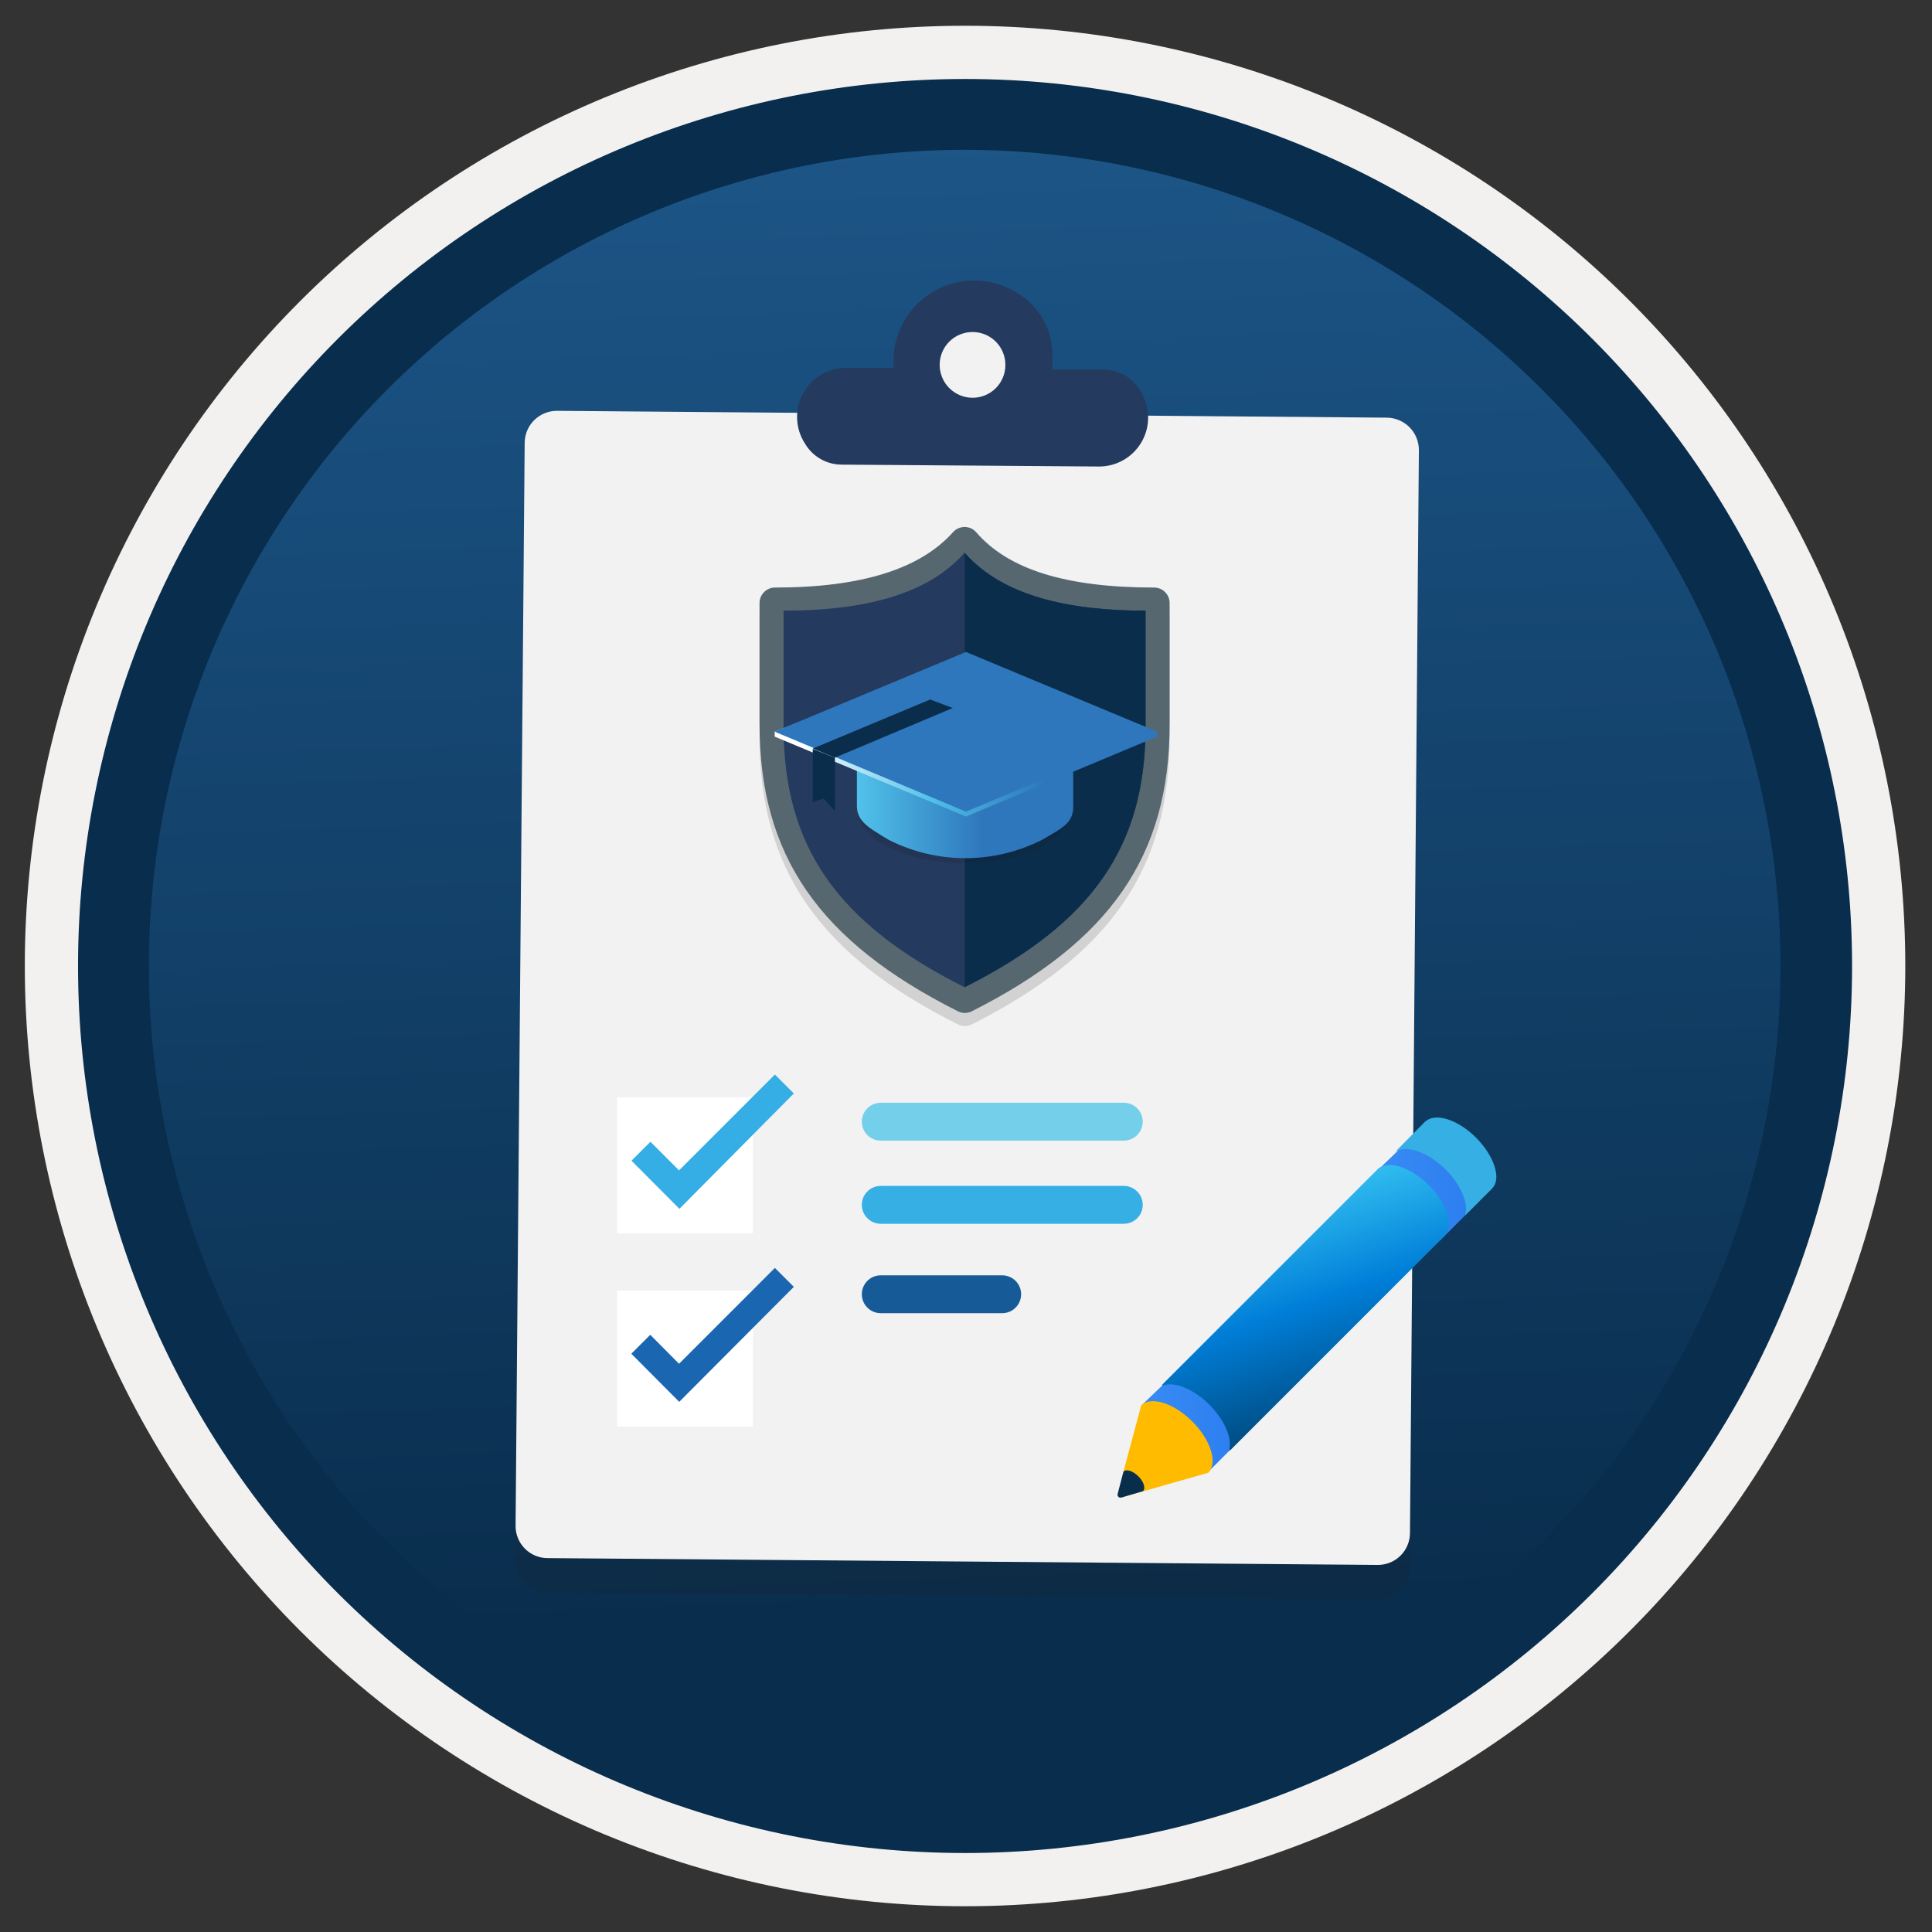
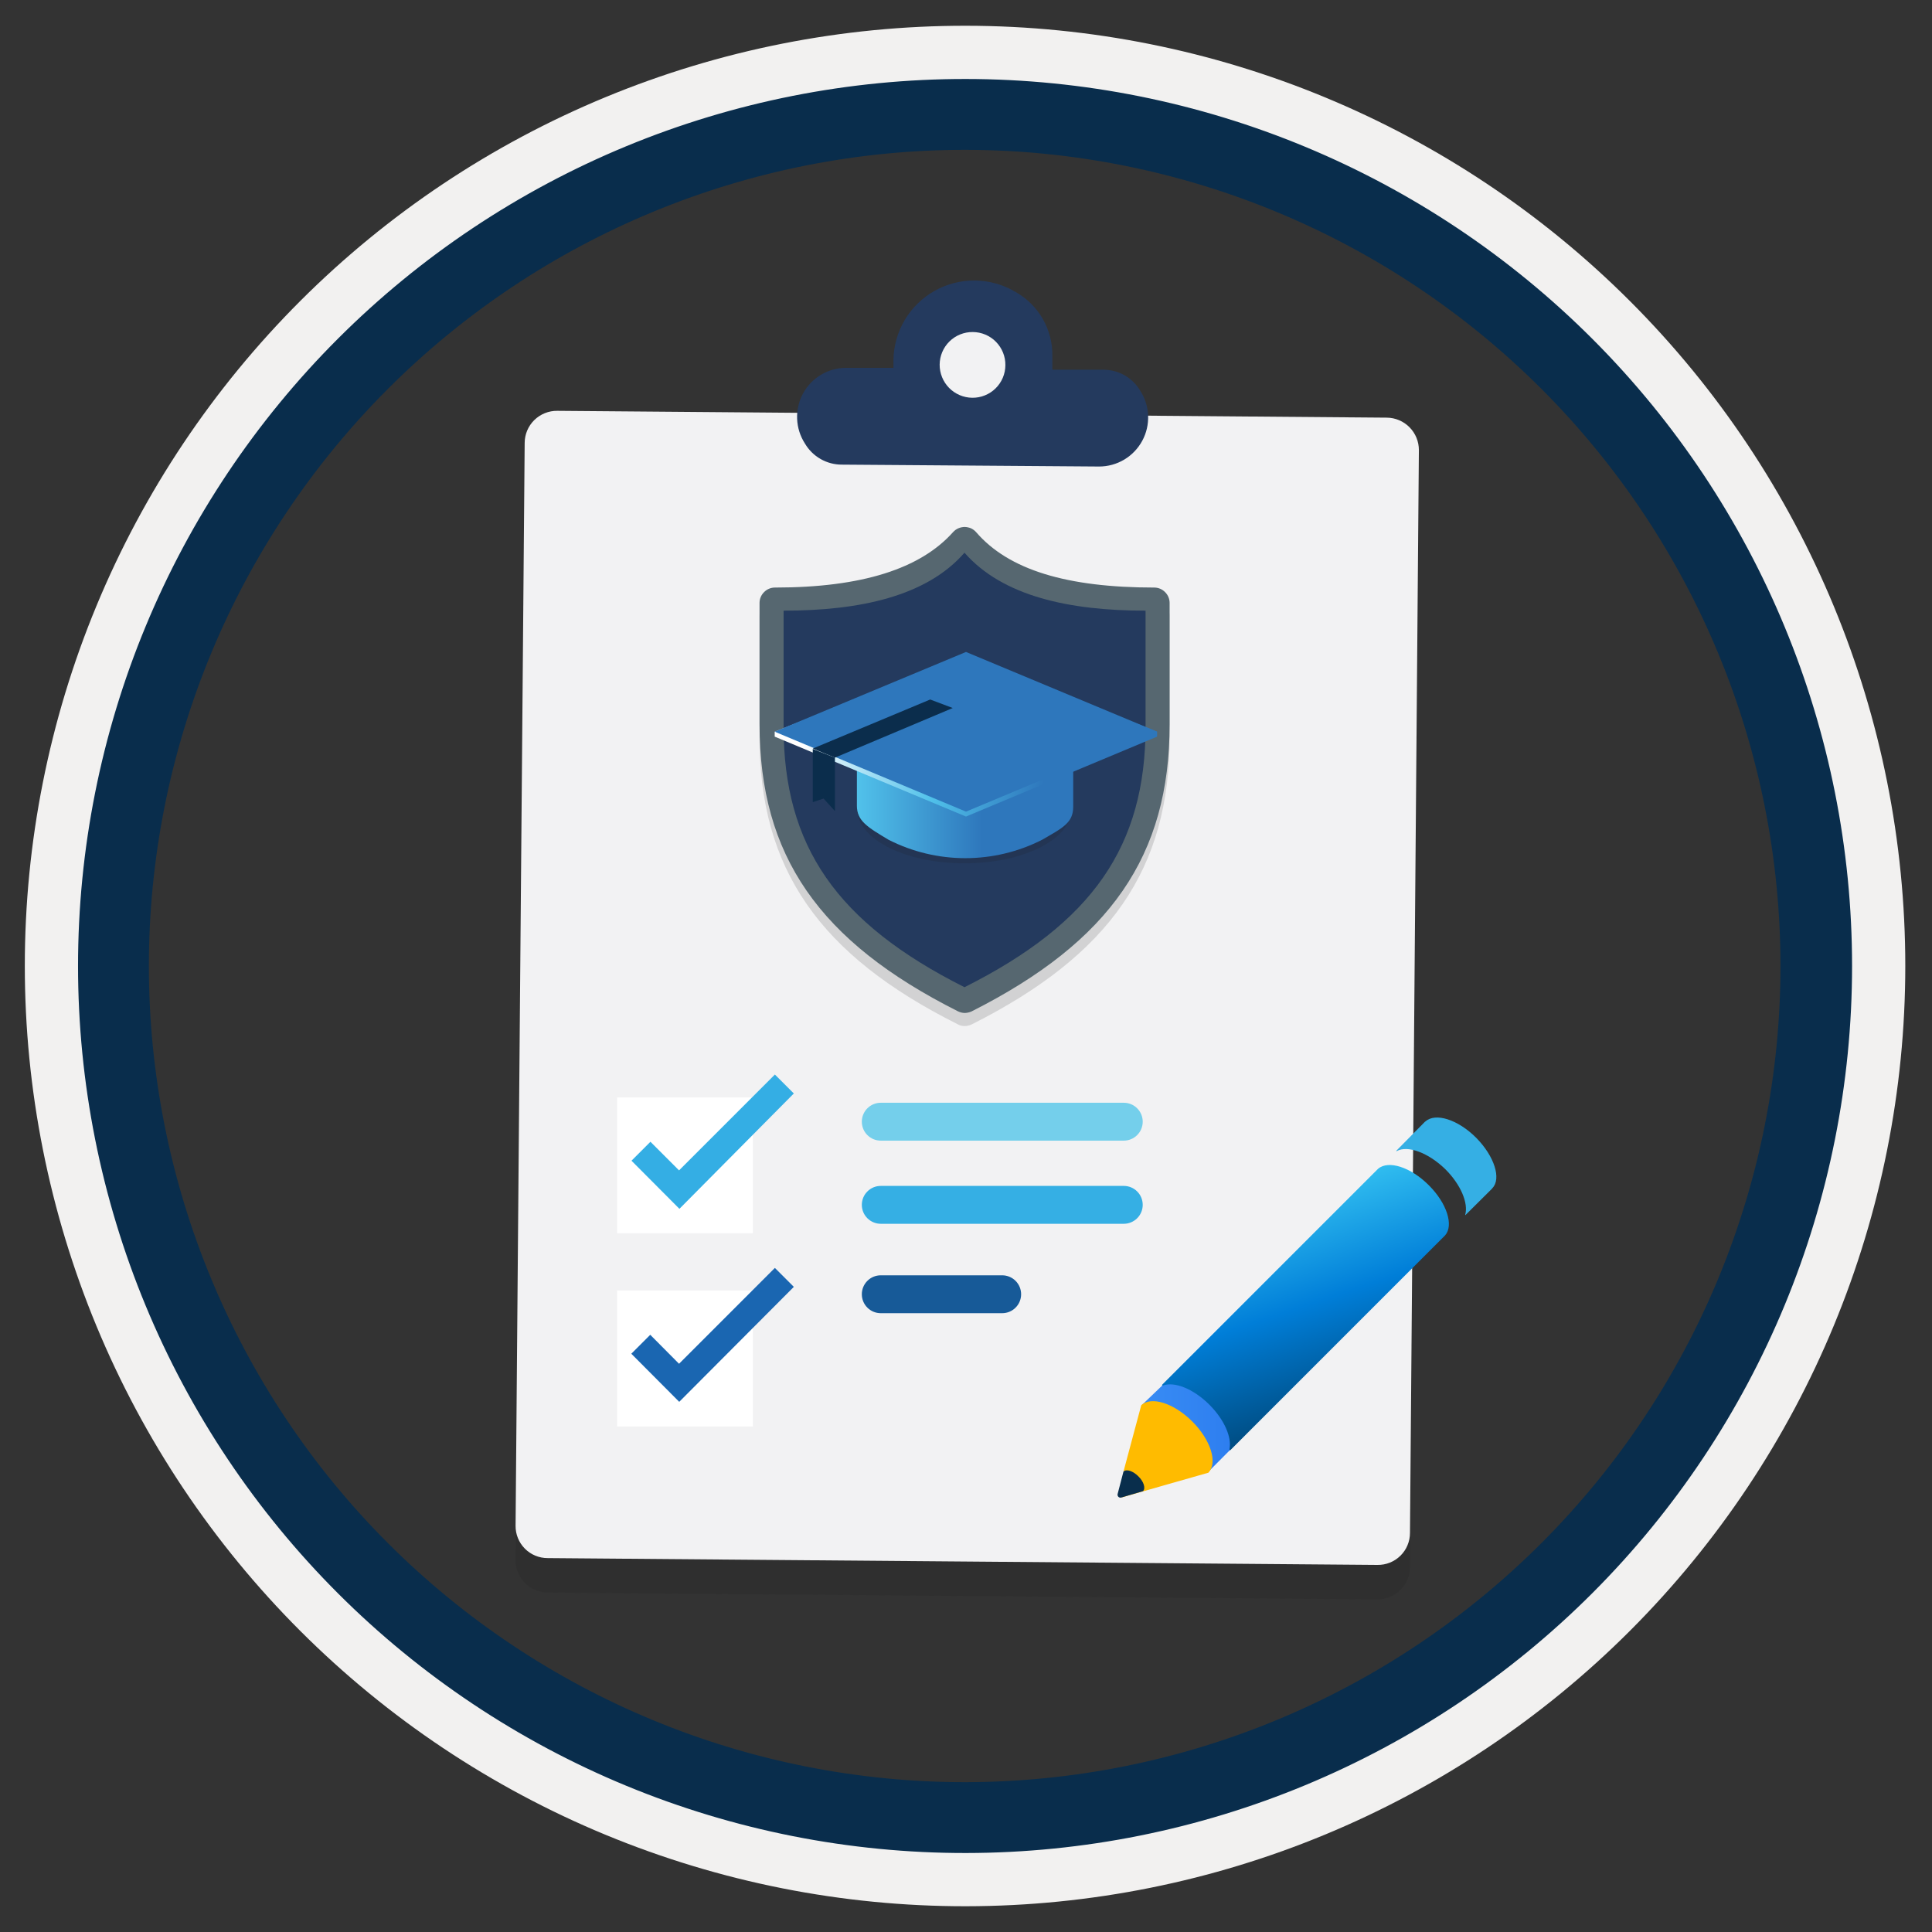
<svg xmlns="http://www.w3.org/2000/svg" width="102" height="102" viewBox="0 0 102 102" fill="none">
  <rect x="0" y="0" width="102" height="102" fill="#333333" stroke="none" />
-   <path d="M51 97.81C44.849 97.817 38.756 96.611 33.071 94.261C27.386 91.912 22.22 88.465 17.868 84.117C13.516 79.77 10.064 74.608 7.708 68.925C5.353 63.242 4.14 57.151 4.14 51C4.14 44.849 5.353 38.758 7.708 33.075C10.064 27.392 13.516 22.23 17.868 17.883C22.22 13.535 27.386 10.088 33.071 7.739C38.756 5.389 44.849 4.183 51 4.19C63.406 4.203 75.3 9.141 84.067 17.918C92.835 26.695 97.76 38.594 97.76 51C97.76 63.406 92.835 75.305 84.067 84.082C75.3 92.859 63.406 97.797 51 97.81V97.81Z" fill="url(#paint0_linear)" />
  <path fill-rule="evenodd" clip-rule="evenodd" d="M96.85 51C96.85 63.165 92.021 74.832 83.424 83.439C74.827 92.045 63.165 96.887 51 96.9C38.827 96.9 27.152 92.064 18.544 83.456C9.936 74.848 5.1 63.173 5.1 51C5.1 38.827 9.936 27.152 18.544 18.544C27.152 9.936 38.827 5.1 51 5.1C63.165 5.113 74.827 9.955 83.424 18.561C92.021 27.168 96.85 38.835 96.85 51ZM51 1.36C64.158 1.371 76.772 6.605 86.072 15.914C95.371 25.222 100.593 37.842 100.59 51C100.59 64.157 95.367 76.775 86.069 86.083C76.77 95.391 64.157 100.627 51 100.64C44.477 100.647 38.017 99.367 31.988 96.876C25.96 94.384 20.482 90.728 15.867 86.118C11.252 81.508 7.591 76.034 5.093 70.008C2.596 63.982 1.31 57.523 1.31 51C1.309 44.477 2.593 38.017 5.091 31.99C7.588 25.964 11.249 20.489 15.864 15.879C20.479 11.268 25.958 7.613 31.987 5.122C38.016 2.63 44.477 1.352 51 1.36V1.36Z" fill="#F2F1F0" />
  <path fill-rule="evenodd" clip-rule="evenodd" d="M94 51C94 62.413 89.473 73.359 81.411 81.437C73.35 89.516 62.413 94.066 51 94.09C45.337 94.097 39.729 92.987 34.495 90.824C29.261 88.662 24.505 85.489 20.498 81.487C16.492 77.485 13.314 72.733 11.145 67.501C8.976 62.27 7.86 56.663 7.86 51C7.86 45.337 8.976 39.73 11.145 34.499C13.314 29.267 16.492 24.515 20.498 20.513C24.505 16.511 29.261 13.338 34.495 11.176C39.729 9.013 45.337 7.903 51 7.91C62.413 7.934 73.35 12.484 81.411 20.562C89.473 28.641 94 39.587 94 51V51ZM51 4.17C63.411 4.183 75.31 9.123 84.082 17.904C92.853 26.685 97.78 38.589 97.78 51C97.78 63.411 92.853 75.315 84.082 84.096C75.31 92.877 63.411 97.817 51 97.83C44.846 97.837 38.751 96.63 33.064 94.28C27.376 91.929 22.208 88.481 17.854 84.132C13.5 79.782 10.046 74.618 7.69 68.933C5.333 63.248 4.12 57.154 4.12 51C4.12 44.846 5.333 38.752 7.69 33.067C10.046 27.382 13.5 22.218 17.854 17.868C22.208 13.519 27.376 10.071 33.064 7.72C38.751 5.37 44.846 4.163 51 4.17Z" fill="#092D4C" />
  <path opacity="0.15" d="M73.21 23.86L29.41 23.5C29.185 23.497 28.962 23.539 28.753 23.623C28.545 23.708 28.355 23.832 28.195 23.991C28.035 24.149 27.908 24.337 27.821 24.545C27.735 24.752 27.69 24.975 27.69 25.2L27.22 82.36C27.217 82.585 27.259 82.808 27.343 83.017C27.428 83.225 27.553 83.415 27.711 83.575C27.869 83.735 28.057 83.862 28.265 83.949C28.472 84.035 28.695 84.08 28.92 84.08L72.72 84.44C72.945 84.442 73.168 84.4 73.377 84.316C73.585 84.232 73.775 84.107 73.935 83.949C74.095 83.791 74.222 83.603 74.309 83.395C74.395 83.188 74.44 82.965 74.44 82.74L74.91 25.58C74.905 25.129 74.725 24.697 74.407 24.376C74.09 24.055 73.661 23.87 73.21 23.86V23.86Z" fill="#1F1D20" />
  <path d="M73.22 22.05L29.42 21.69C29.195 21.687 28.972 21.729 28.763 21.814C28.555 21.898 28.365 22.023 28.205 22.181C28.045 22.339 27.918 22.527 27.831 22.735C27.744 22.942 27.7 23.165 27.7 23.39L27.22 80.55C27.217 80.774 27.259 80.997 27.344 81.205C27.428 81.413 27.553 81.602 27.711 81.761C27.869 81.921 28.058 82.047 28.265 82.132C28.473 82.218 28.695 82.261 28.92 82.26L72.72 82.62C72.944 82.624 73.167 82.583 73.376 82.5C73.584 82.417 73.774 82.293 73.934 82.136C74.094 81.978 74.222 81.791 74.308 81.584C74.395 81.377 74.44 81.154 74.44 80.93L74.91 23.76C74.91 23.31 74.733 22.878 74.416 22.558C74.1 22.238 73.67 22.055 73.22 22.05V22.05Z" fill="#F2F2F3" />
  <path fill-rule="evenodd" clip-rule="evenodd" d="M53.609 15.41C54.212 15.747 54.712 16.241 55.055 16.84C55.399 17.439 55.573 18.12 55.559 18.81V19.15C55.559 19.28 55.559 19.39 55.559 19.52H58.249C58.643 19.518 59.031 19.62 59.373 19.814C59.715 20.009 60 20.291 60.2 20.63C60.453 21.021 60.597 21.473 60.615 21.938C60.633 22.404 60.526 22.866 60.303 23.275C60.081 23.684 59.753 24.026 59.353 24.265C58.953 24.503 58.495 24.63 58.029 24.63L44.45 24.53C44.056 24.532 43.669 24.43 43.326 24.235C42.984 24.041 42.699 23.759 42.499 23.42C42.246 23.029 42.102 22.577 42.084 22.112C42.066 21.646 42.173 21.184 42.395 20.775C42.618 20.365 42.946 20.023 43.346 19.785C43.746 19.547 44.204 19.42 44.669 19.42H47.169C47.169 19.3 47.169 19.18 47.169 19.05V19C47.182 18.253 47.39 17.523 47.773 16.882C48.157 16.241 48.702 15.712 49.355 15.349C50.007 14.985 50.743 14.799 51.49 14.81C52.237 14.821 52.968 15.028 53.609 15.41Z" fill="#243A5E" />
  <path d="M51.329 21C51.557 21.003 51.784 20.96 51.995 20.875C52.207 20.79 52.4 20.664 52.562 20.504C52.725 20.344 52.854 20.154 52.943 19.944C53.032 19.733 53.078 19.508 53.079 19.28C53.082 19.052 53.04 18.826 52.954 18.614C52.869 18.402 52.743 18.21 52.583 18.047C52.423 17.884 52.233 17.755 52.023 17.666C51.813 17.578 51.587 17.531 51.359 17.53C51.131 17.527 50.905 17.57 50.694 17.655C50.482 17.74 50.289 17.866 50.127 18.026C49.964 18.186 49.835 18.376 49.746 18.586C49.657 18.796 49.611 19.022 49.609 19.25C49.607 19.71 49.786 20.152 50.108 20.48C50.431 20.808 50.87 20.995 51.329 21V21Z" fill="#F2F2F3" />
-   <path d="M39.75 57.94H32.58V65.11H39.75V57.94Z" fill="white" />
+   <path d="M39.75 57.94H32.58V65.11H39.75Z" fill="white" />
  <path d="M41.91 57.73L40.91 56.73L35.85 61.79L34.34 60.28L33.34 61.28L35.87 63.82L41.91 57.73Z" fill="#34AEE4" />
  <path d="M39.75 68.13H32.58V75.31H39.75V68.13Z" fill="white" />
  <path d="M41.91 67.94L40.91 66.94L35.85 72L34.33 70.47L33.33 71.47L35.86 74.01L41.91 67.94Z" fill="#1A66B1" />
  <path d="M59.33 58.22H46.5C46.235 58.22 45.98 58.325 45.793 58.513C45.605 58.7 45.5 58.955 45.5 59.22C45.5 59.485 45.605 59.74 45.793 59.927C45.98 60.115 46.235 60.22 46.5 60.22H59.33C59.595 60.22 59.85 60.115 60.037 59.927C60.225 59.74 60.33 59.485 60.33 59.22C60.33 58.955 60.225 58.7 60.037 58.513C59.85 58.325 59.595 58.22 59.33 58.22Z" fill="#74CFEB" />
  <path d="M59.33 62.61H46.5C46.235 62.61 45.98 62.715 45.793 62.903C45.605 63.09 45.5 63.345 45.5 63.61C45.5 63.875 45.605 64.129 45.793 64.317C45.98 64.504 46.235 64.61 46.5 64.61H59.33C59.595 64.61 59.85 64.504 60.037 64.317C60.225 64.129 60.33 63.875 60.33 63.61C60.33 63.345 60.225 63.09 60.037 62.903C59.85 62.715 59.595 62.61 59.33 62.61Z" fill="#35AFE4" />
  <path fill-rule="evenodd" clip-rule="evenodd" d="M46.5 67.33H52.91C53.175 67.33 53.43 67.435 53.617 67.623C53.805 67.81 53.91 68.065 53.91 68.33C53.91 68.595 53.805 68.85 53.617 69.037C53.43 69.225 53.175 69.33 52.91 69.33H46.5C46.235 69.33 45.98 69.225 45.793 69.037C45.605 68.85 45.5 68.595 45.5 68.33C45.5 68.065 45.605 67.81 45.793 67.623C45.98 67.435 46.235 67.33 46.5 67.33Z" fill="#175A98" />
  <path opacity="0.15" fill-rule="evenodd" clip-rule="evenodd" d="M50.93 54.17C50.804 54.171 50.68 54.14 50.57 54.08C43.24 50.41 40.1 45.86 40.1 38.93V32.51C40.103 32.299 40.189 32.098 40.34 31.95C40.414 31.874 40.503 31.814 40.6 31.773C40.698 31.732 40.803 31.71 40.91 31.71C45.52 31.71 48.6 30.71 50.32 28.78C50.398 28.697 50.493 28.632 50.6 28.59C50.703 28.541 50.816 28.517 50.93 28.52C51.043 28.519 51.156 28.543 51.26 28.59C51.361 28.635 51.453 28.699 51.53 28.78C53.25 30.78 56.33 31.71 60.95 31.71C61.161 31.713 61.362 31.799 61.51 31.95C61.66 32.098 61.747 32.299 61.75 32.51V38.93C61.75 45.87 58.62 50.4 51.29 54.09C51.176 54.14 51.054 54.167 50.93 54.17V54.17Z" fill="#1F1D20" />
  <path fill-rule="evenodd" clip-rule="evenodd" d="M41.71 32.61V38.23C41.71 44.44 44.39 48.39 50.93 51.77C57.47 48.39 60.14 44.44 60.14 38.23V32.61C55.93 32.51 52.9 31.61 50.93 29.76C49 31.57 45.92 32.51 41.71 32.61ZM50.93 53.48C50.805 53.476 50.682 53.446 50.57 53.39C43.24 49.7 40.1 45.17 40.1 38.23V31.82C40.103 31.609 40.189 31.408 40.34 31.26C40.414 31.184 40.503 31.124 40.6 31.083C40.698 31.041 40.803 31.02 40.91 31.02C45.52 31.02 48.6 30.02 50.32 28.09C50.397 28.004 50.493 27.936 50.6 27.89C50.704 27.846 50.816 27.822 50.93 27.82C51.043 27.824 51.154 27.848 51.26 27.89C51.362 27.938 51.454 28.006 51.53 28.09C53.25 30.09 56.33 31.02 60.95 31.02C61.161 31.023 61.362 31.109 61.51 31.26C61.66 31.408 61.747 31.609 61.75 31.82V38.24C61.75 45.17 58.62 49.7 51.29 53.4C51.176 53.45 51.054 53.477 50.93 53.48V53.48Z" fill="#566770" />
  <path fill-rule="evenodd" clip-rule="evenodd" d="M50.92 29.18C48.92 31.48 45.39 32.24 41.37 32.24V38.36C41.37 44.66 44.16 48.72 50.92 52.12C57.69 48.72 60.48 44.66 60.48 38.36V32.24C56.46 32.24 52.93 31.48 50.92 29.18Z" fill="#243A5E" />
-   <path fill-rule="evenodd" clip-rule="evenodd" d="M50.93 29.18V52.12C57.69 48.72 60.48 44.66 60.48 38.36V32.24C56.46 32.24 52.93 31.48 50.93 29.18Z" fill="#0B2D4C" />
  <path opacity="0.15" d="M50.92 45.58C54.03 45.58 56.57 44.3 56.57 42.72C56.57 41.14 54.03 39.88 50.92 39.88C47.81 39.88 45.26 41.16 45.26 42.73C45.26 44.3 47.79 45.58 50.92 45.58Z" fill="#1F1D20" />
  <path d="M56.66 38.59V42.59C56.66 43.45 56.1 43.71 55.01 44.34C53.757 44.976 52.371 45.307 50.965 45.307C49.56 45.307 48.174 44.976 46.92 44.34C45.8 43.67 45.24 43.34 45.24 42.54V38.54C45.24 39.39 45.8 37.91 46.92 38.54C48.175 39.171 49.56 39.5 50.965 39.5C52.37 39.5 53.755 39.171 55.01 38.54C56.12 38 56.66 39.42 56.66 38.59Z" fill="url(#paint1_linear)" />
  <path d="M51 43.11L40.9 38.89V38.63L51 34.63L61.09 38.63V38.89L51 43.11Z" fill="url(#paint2_linear)" />
  <path d="M51 42.85L40.9 38.63L51 34.42L61.09 38.63L51 42.85Z" fill="url(#paint3_linear)" />
  <path d="M44.08 40L42.91 39.52L49.11 36.93L50.3 37.38L44.08 40Z" fill="url(#paint4_linear)" />
  <path d="M44.08 40L42.91 39.54V42.35L43.48 42.16L44.08 42.82V40Z" fill="url(#paint5_linear)" />
-   <path d="M73.998 60.564L72.607 61.905L76.045 65.472L78.122 63.396L77.446 60.286L73.998 60.564Z" fill="url(#paint6_linear)" />
  <path d="M61.678 72.844L60.287 74.176L63.765 77.733L65.762 75.726L65.096 72.606L61.678 72.844Z" fill="url(#paint7_linear)" />
  <path d="M77.933 60.067C76.97 59.103 75.777 58.725 75.251 59.212H75.241L73.721 60.752C73.711 60.762 73.721 60.782 73.741 60.772C74.317 60.454 75.41 60.852 76.314 61.736C77.129 62.551 77.526 63.525 77.357 64.13C77.357 64.15 77.367 64.16 77.377 64.141L78.768 62.759L78.778 62.749C78.778 62.749 78.778 62.749 78.778 62.739L78.788 62.73C79.275 62.233 78.897 61.041 77.933 60.067Z" fill="#35AFE4" />
  <path d="M75.429 62.57C74.475 61.616 73.302 61.239 72.756 61.706L61.36 73.102C61.34 73.122 61.36 73.162 61.389 73.152C61.995 72.923 62.999 73.311 63.853 74.165C64.648 74.96 65.046 75.904 64.907 76.52C64.897 76.55 64.946 76.58 64.966 76.55L76.293 65.223C76.76 64.697 76.392 63.524 75.429 62.57Z" fill="url(#paint8_linear)" />
  <path d="M62.95 75.05C61.966 74.066 60.764 73.698 60.248 74.195V74.205L59.314 77.692C59.463 77.543 59.552 77.812 59.83 78.09C60.118 78.368 60.009 78.319 59.86 78.468L59.194 79.064L63.795 77.752C64.301 77.236 63.924 76.023 62.95 75.05Z" fill="#FFBB00" />
  <path d="M60.098 77.941C59.82 77.663 59.472 77.543 59.313 77.692L59.005 78.875C58.975 78.994 59.084 79.093 59.194 79.064L60.346 78.726C60.495 78.577 60.386 78.219 60.098 77.941Z" fill="#092E4C" />
  <defs>
    <linearGradient id="paint0_linear" x1="46.81" y1="-67.56" x2="54.37" y2="149.01" gradientUnits="userSpaceOnUse">
      <stop stop-color="#2E7BBF" />
      <stop offset="0.71" stop-color="#092D4C" />
    </linearGradient>
    <linearGradient id="paint1_linear" x1="45.21" y1="41.88" x2="56.66" y2="41.88" gradientUnits="userSpaceOnUse">
      <stop stop-color="#51C2EB" />
      <stop offset="0.58" stop-color="#2E77BC" />
    </linearGradient>
    <linearGradient id="paint2_linear" x1="42.03" y1="37.43" x2="57.74" y2="40" gradientUnits="userSpaceOnUse">
      <stop offset="0.04" stop-color="white" />
      <stop offset="0.49" stop-color="#50C1EA" />
      <stop offset="0.85" stop-color="#2E77BC" />
    </linearGradient>
    <linearGradient id="paint3_linear" x1="-19653.8" y1="-55308.7" x2="-19616.7" y2="-47840.2" gradientUnits="userSpaceOnUse">
      <stop offset="0.04" stop-color="white" />
      <stop offset="0.49" stop-color="#50C1EA" />
      <stop offset="0.85" stop-color="#2E77BC" />
    </linearGradient>
    <linearGradient id="paint4_linear" x1="38.11" y1="2298.74" x2="38.53" y2="2188.59" gradientUnits="userSpaceOnUse">
      <stop stop-color="#2E7BBF" />
      <stop offset="0.71" stop-color="#0B2D4C" />
    </linearGradient>
    <linearGradient id="paint5_linear" x1="-1089.59" y1="-8336.7" x2="-1062.12" y2="-7953.11" gradientUnits="userSpaceOnUse">
      <stop stop-color="#2E7BBF" />
      <stop offset="0.71" stop-color="#0B2D4C" />
    </linearGradient>
    <linearGradient id="paint6_linear" x1="72.609" y1="62.88" x2="78.119" y2="62.88" gradientUnits="userSpaceOnUse">
      <stop stop-color="#388CF4" />
      <stop offset="1" stop-color="#2C7CEF" />
    </linearGradient>
    <linearGradient id="paint7_linear" x1="60.287" y1="75.167" x2="65.762" y2="75.167" gradientUnits="userSpaceOnUse">
      <stop stop-color="#388CF4" />
      <stop offset="1" stop-color="#2C7CEF" />
    </linearGradient>
    <linearGradient id="paint8_linear" x1="65.847" y1="59.994" x2="71.933" y2="78.093" gradientUnits="userSpaceOnUse">
      <stop stop-color="#50E6FF" />
      <stop offset="0.495" stop-color="#007ED8" />
      <stop offset="1" stop-color="#002D4C" />
    </linearGradient>
  </defs>
</svg>